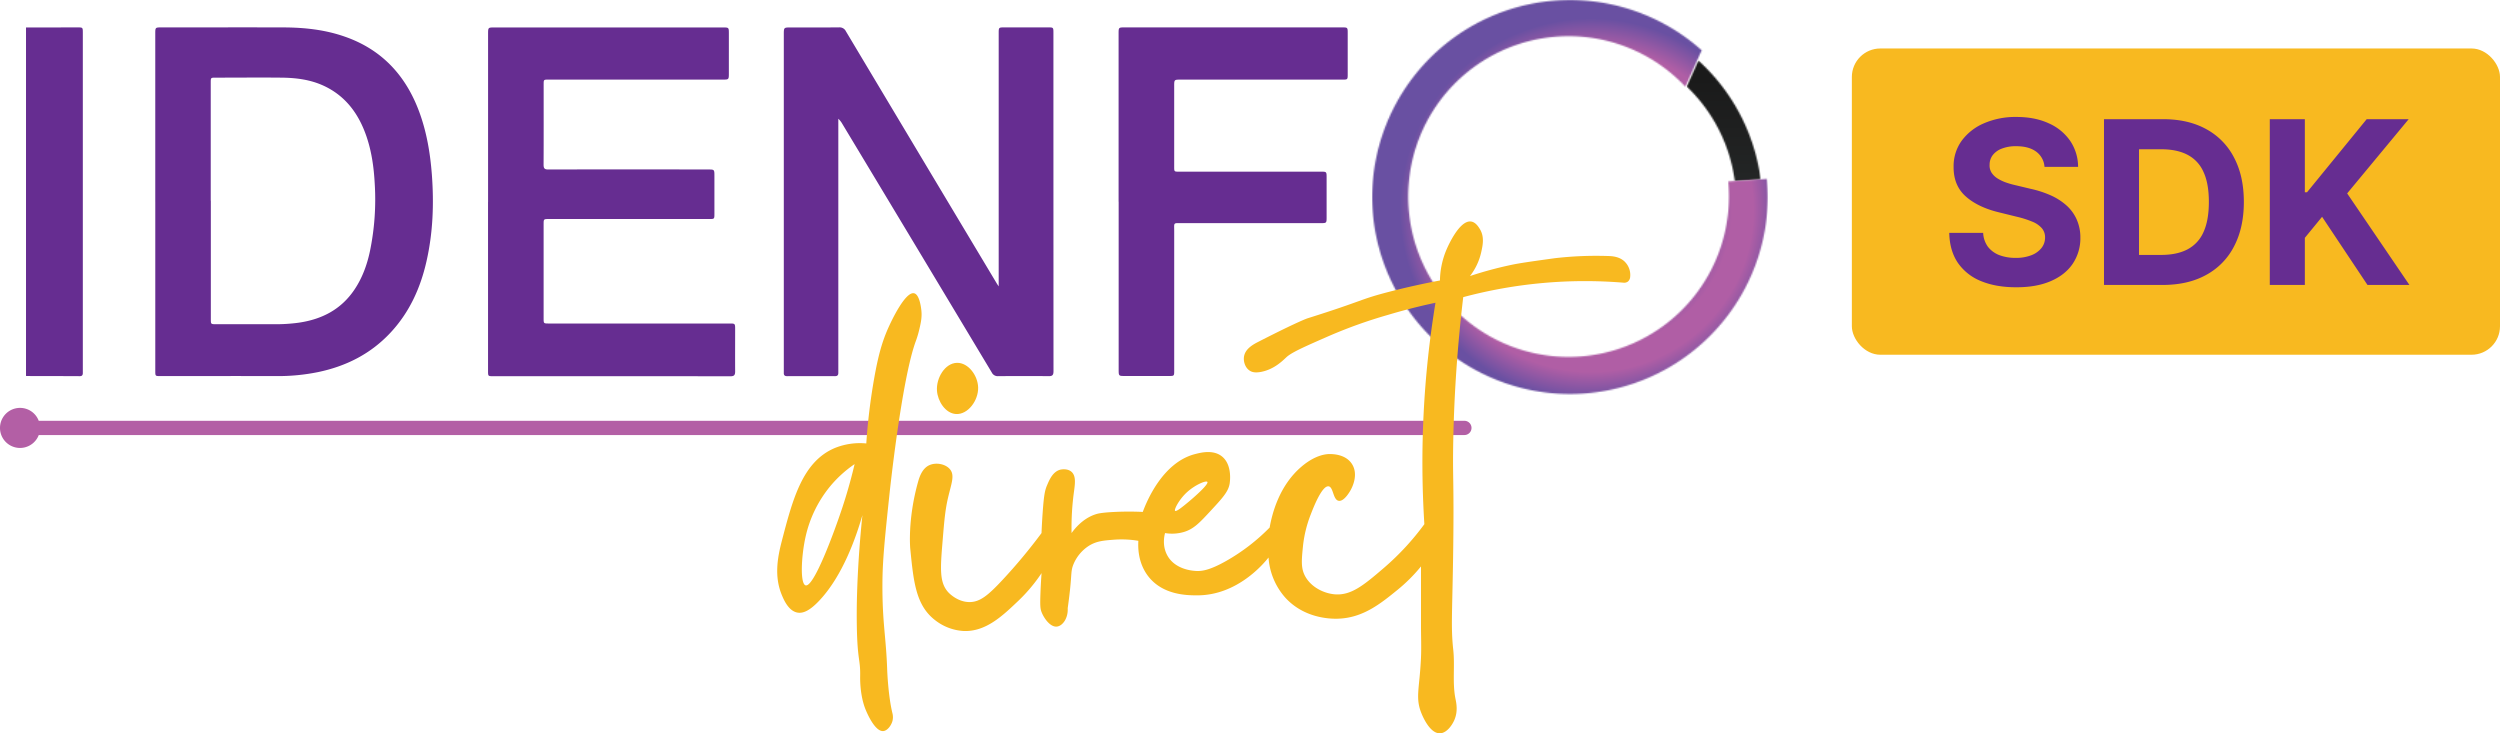
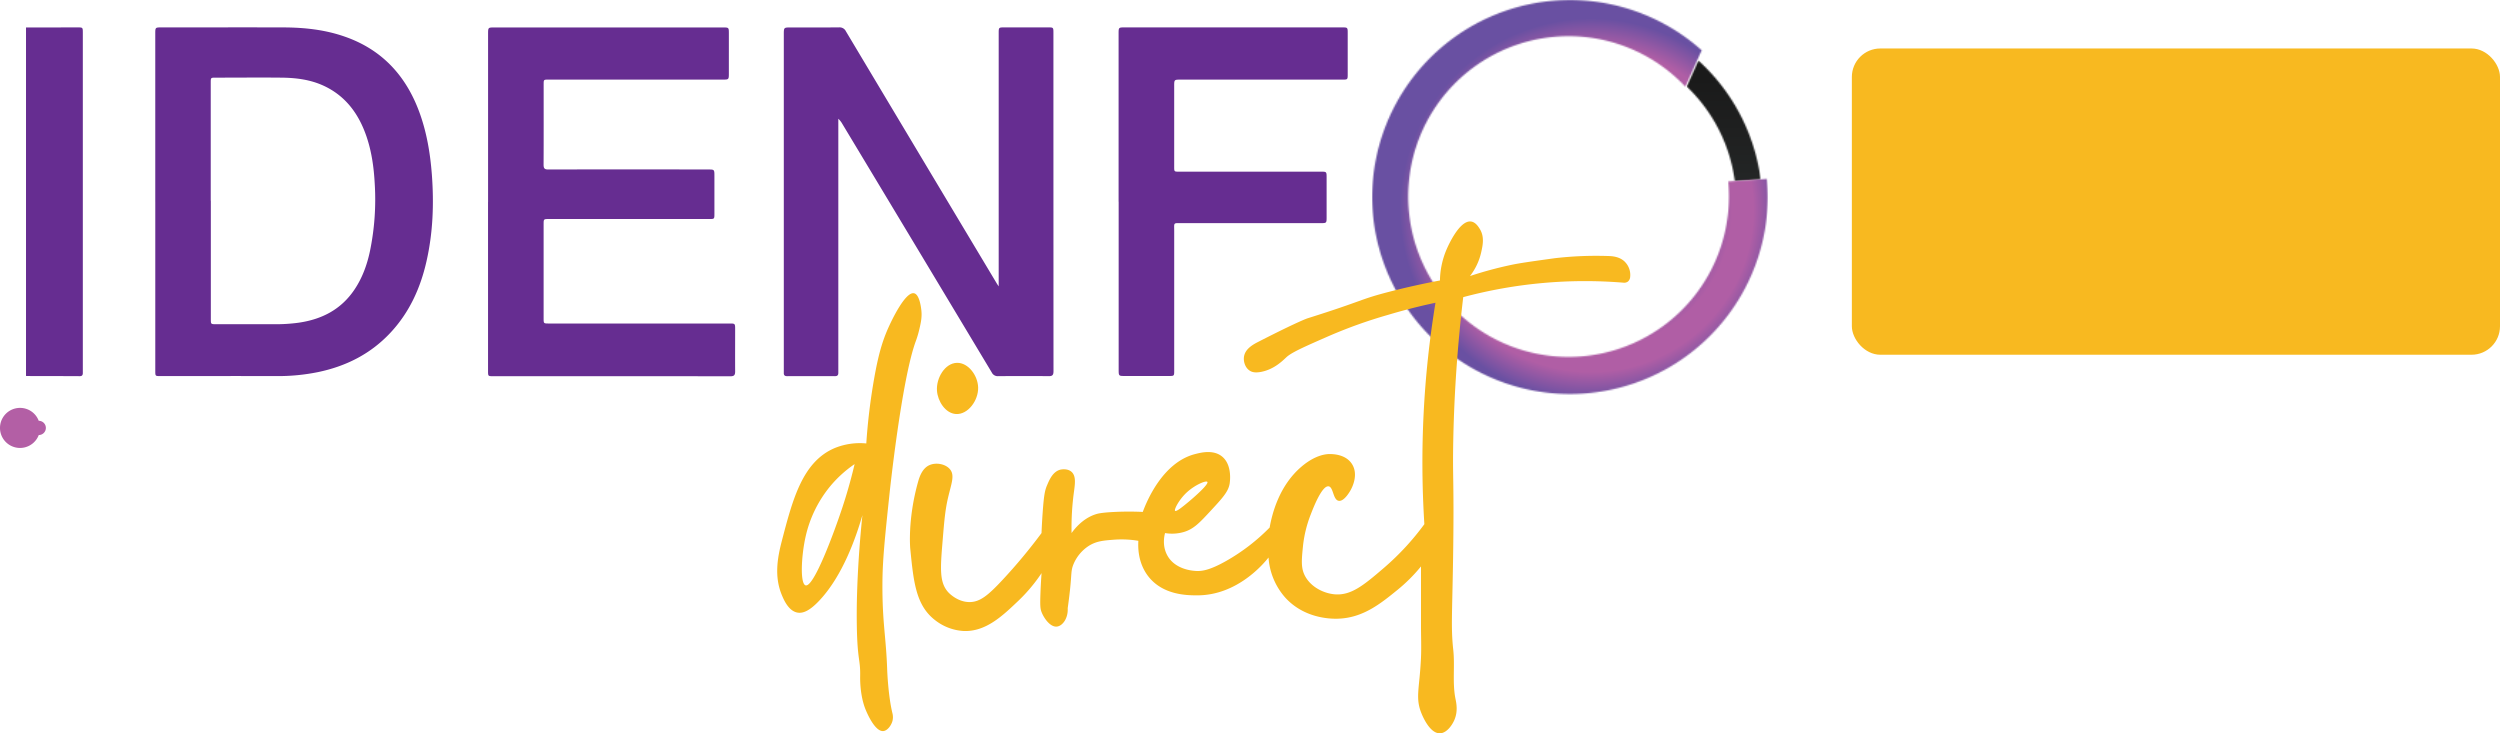
<svg xmlns="http://www.w3.org/2000/svg" id="Layer_1" data-name="Layer 1" viewBox="0 0 1755 514.81">
  <defs>
    <style>.cls-1{fill:#fff;}.cls-2{fill:#662d91;}.cls-3{mask:url(#mask);}.cls-4{fill:url(#linear-gradient);}.cls-5{mask:url(#mask-2);}.cls-6{fill:url(#radial-gradient);}.cls-7{fill:#b35fa5;}.cls-8{fill:#f8b920;}</style>
    <mask id="mask" x="1184.1" y="42.51" width="51.91" height="84.66" maskUnits="userSpaceOnUse">
      <g transform="translate(0 0.03)">
        <g id="mask0_260_51" data-name="mask0 260 51">
          <path class="cls-1" d="M1184.1,60.74a112.09,112.09,0,0,1,33.75,66.4L1236,125.9a136.74,136.74,0,0,0-43.68-83.39Z" />
        </g>
      </g>
    </mask>
    <linearGradient id="linear-gradient" x1="1210.05" y1="460.64" x2="1210.05" y2="391.24" gradientTransform="matrix(1, 0, 0, -1, 0, 516)" gradientUnits="userSpaceOnUse">
      <stop offset="0" stop-color="#1a1a1a" />
      <stop offset="1" stop-color="#232525" />
    </linearGradient>
    <mask id="mask-2" x="963.23" y="0" width="277.77" height="277.75" maskUnits="userSpaceOnUse">
      <g transform="translate(0 0.03)">
        <g id="mask1_260_51" data-name="mask1 260 51">
          <path class="cls-1" d="M963.23,138.85a138.89,138.89,0,0,0,277.77,0q0-6.73-.63-13.28l-27.16,1.81q.49,5.19.49,10.53a112.57,112.57,0,1,1-30.59-77.11l11.48-25.53a138.87,138.87,0,0,0-231.36,103.6" />
        </g>
      </g>
    </mask>
    <radialGradient id="radial-gradient" cx="375.18" cy="756.2" r="1" gradientTransform="matrix(134.17, 0, 0, -134.16, -49221.14, 101598.7)" gradientUnits="userSpaceOnUse">
      <stop offset="0" stop-color="#6950a2" />
      <stop offset="0.52" stop-color="#6950a2" />
      <stop offset="0.74" stop-color="#b05ea5" />
      <stop offset="0.85" stop-color="#b05ea5" />
      <stop offset="1" stop-color="#6950a2" />
    </radialGradient>
  </defs>
  <path id="text" class="cls-2" d="M18.26,19.26l36.47-.05c3.31,0,3.41.11,3.41,3.61v239c0,1.56-.62,2.22-2.15,2.22q-18.6-.09-37.23-.1a3,3,0,0,1-.5-.1ZM701.08,201V23.49c0-4.27,0-4.28,4-4.28h31.12c3.12,0,3.3.17,3.3,3.46q0,119,.05,237.9c0,2.66-.78,3.5-3.35,3.46-11.81-.12-23.63-.1-35.45,0a4.58,4.58,0,0,1-4.51-2.56Q643.86,174.22,591.35,87a15.15,15.15,0,0,0-2.85-3.67V261.7c0,1.65-.68,2.34-2.34,2.34q-16.83-.06-33.67,0c-1.68,0-2.34-.78-2.26-2.34V24.24c0-5,0-5,4.92-5,11.31,0,22.65.05,33.92-.05a4.86,4.86,0,0,1,4.73,2.71q52.89,88.51,105.9,177c.3.51.64,1,1.41,2.13M109,141.49V23.76c0-4.54,0-4.55,4.37-4.55,28.47,0,57-.07,85.43,0,14.75.05,29.31,1.56,43.42,6.54,25.55,8.94,42.59,26.92,52.14,52.89,5.17,14.06,7.63,28.69,8.79,43.65,1.56,20.56.82,41-3.74,61.07-4.27,18.93-12.09,36-25.24,50.09-14.07,15.11-31.49,23.72-51.16,27.78a139.41,139.41,0,0,1-28.6,2.75c-27.29-.07-54.57,0-81.86,0-3.52,0-3.54,0-3.54-3.7V141.49m39-.64v83c0,3.71,0,3.71,3.67,3.71h40.54a115.56,115.56,0,0,0,17.54-1.07c16-2.34,29.57-9.1,39.06-23.21,5.54-8.23,8.89-17.47,10.93-27.21a179.43,179.43,0,0,0,3.31-47.13c-.6-11.35-2.14-22.5-5.81-33.24-5.41-15.8-14.59-28.23-29.62-35.34-9.56-4.52-19.75-5.78-30.08-5.88-15.38-.16-30.76,0-46.15,0-3.46,0-3.46,0-3.46,3.66v82.74m194.69.82V24c0-4.75,0-4.75,4.43-4.75H507.46c4.19,0,4.2,0,4.2,4.38V51.17c0,4.68,0,4.68-4.41,4.68H385.12c-3.46,0-3.48,0-3.48,3.46,0,18.75.06,37.5-.05,56.24,0,2.74.78,3.41,3.34,3.4q56.1-.12,112.2,0c4.38,0,4.39,0,4.39,4.69v26.25c0,3.81,0,3.83-3.61,3.83H385.42c-3.79,0-3.8,0-3.8,3.84v65.76c0,3.75,0,3.75,3.7,3.75H512.07c4,0,4,0,4,4.27,0,9.81-.06,19.62,0,29.43,0,2.5-.73,3.34-3.22,3.34q-83.5-.1-167-.05c-3.18,0-3.25-.07-3.25-3.74V141.74m442.65-.2V23.8c0-4.58,0-4.59,4.33-4.59H942.09c4,0,4,0,4,4.28V51.86c0,4,0,4-3.8,4H828.87c-4.59,0-4.59,0-4.59,4.69V117c0,3.47,0,3.48,3.43,3.48h99.45c4.11,0,4.12,0,4.12,4.21v27.58c0,4.33,0,4.34-4.3,4.34H829.56c-6.07,0-5.27-.56-5.27,5.55V260c0,3.91,0,3.91-3.76,3.91H789.68c-4.38,0-4.38,0-4.38-4.69V141.54" transform="translate(0 0.03)" />
  <g id="icon">
    <g class="cls-3">
      <path class="cls-4" d="M1236,42.48H1184.1v84.63H1236Z" transform="translate(0 0.03)" />
    </g>
    <g class="cls-5">
      <path class="cls-6" d="M1241,0H963.23V277.72H1241Z" transform="translate(0 0.03)" />
    </g>
  </g>
-   <path id="underline" class="cls-7" d="M1028,295.37H27.19a14,14,0,0,0-13.13-9.06,14.06,14.06,0,1,0,11.69,21.87,13.85,13.85,0,0,0,1.45-2.81H1028a5,5,0,0,0,0-10Z" transform="translate(0 0.03)" />
+   <path id="underline" class="cls-7" d="M1028,295.37H27.19a14,14,0,0,0-13.13-9.06,14.06,14.06,0,1,0,11.69,21.87,13.85,13.85,0,0,0,1.45-2.81a5,5,0,0,0,0-10Z" transform="translate(0 0.03)" />
  <g id="direct">
    <path class="cls-8" d="M642.9,239.44a68.15,68.15,0,0,0,2.35-7.81c1.08-4.54,2.08-8.76,1.56-13.67-.19-1.73-1.23-11.2-5.08-12.1-6.25-1.47-16.19,20-17.57,23-4.78,10.36-7.61,20.39-10.55,37.1a423.09,423.09,0,0,0-5.47,45.31,46.82,46.82,0,0,0-21.87,3.12c-22.9,9.47-29.83,36.13-37.5,65.61-3.07,11.83-5.23,24.76,0,37.5,1.39,3.36,4.69,11.29,10.94,12.49,4,.79,8.9-1.28,16-9,15.63-16.95,24.85-42.53,29.69-59.36-1.32,12.85-4.43,45.82-3.91,77.72.41,24.77,2.59,23.13,2.34,35.54,0,1-.31,13.28,3.91,23.43.74,1.77,6.48,15.62,12.5,14.84,2.86-.36,5.42-4,6.25-7a11,11,0,0,0,0-5.47c-3-12.24-3.67-30.07-3.67-30.07-.78-23.83-3.48-33-3.36-60.92.07-16.74,1.74-32.51,5.08-64.06C624.55,345.67,632.94,266.35,642.9,239.44ZM591.35,356.22c-5.75,17.39-20,56.07-25.78,54.68-4-1-3.13-20.56,0-34.37a84.78,84.78,0,0,1,17.18-35.15,82.87,82.87,0,0,1,17.19-15.62C598.24,333,595.5,343.64,591.35,356.22Z" transform="translate(0 0.03)" />
    <path class="cls-8" d="M1140.51,183.6c-3.8-3.63-9-3.84-11.72-3.91a252.21,252.21,0,0,0-37.49,1.56c-16.21,2.26-24.31,3.38-30.47,4.69a272,272,0,0,0-28.9,7.81,42.24,42.24,0,0,0,7.81-16.4c1.12-5,2.48-10.94-.78-16.41-.94-1.56-3-5-6.25-5.46-8.24-1.18-16.41,17.76-17.19,19.52a58.18,58.18,0,0,0-4.68,21.87c-8.64,1.61-20.78,4.11-35.16,7.81-22.07,5.71-17.1,5.94-57.8,18.75,0,0-6,1.88-34.37,16.41-3.48,1.77-9.15,4.77-10.16,10.15-.66,3.47.62,8,3.91,10.15,1.46,1,3.85,1.8,8.59.78,8.82-1.88,14.59-7.74,17.18-10.15,3.74-3.46,12.39-7.26,29.69-14.84a337.25,337.25,0,0,1,41.4-14.84c8.87-2.66,20.21-5.74,33.59-8.59a689.06,689.06,0,0,0-7.81,155.44,182.9,182.9,0,0,1-28.12,30.46c-14.47,12.44-23.44,19.9-35.16,18.75-7.5-.75-16.13-5-20.31-12.5-3.18-5.73-2.63-11.27-1.56-21.87a85.45,85.45,0,0,1,5.47-21.87c1.65-4.26,7.81-20.31,12.5-19.53,3.37.54,3,9.41,7,10.15s8.31-7.28,8.59-7.81c.85-1.61,5.53-10.54.78-18-4.41-6.9-13.47-7-15.62-7-1.65,0-9.37.07-19.53,8.59-16.12,13.52-21,33.7-22.65,43a138.22,138.22,0,0,1-30.47,23.43c-11.82,6.67-17.37,7.38-21.87,7-2.23-.17-14.19-1.11-19.53-10.93-3.63-6.67-2.11-13.54-1.56-15.63a29.39,29.39,0,0,0,13.28-.78c6.82-2.06,10.89-6.35,18.74-14.84,8.15-8.8,12.22-13.2,13.28-18.74.11-.57,2.35-13.39-5.46-19.53-6.14-4.81-14.75-2.59-18.75-1.56-23.09,5.93-34.22,33.88-36.72,40.61-4.61-.22-11.35-.38-19.53,0-9.37.44-12.07,1.19-13.28,1.57-3.68,1.15-10.61,4.17-17.18,13.27a188.75,188.75,0,0,1,1.56-28.11c.78-5.83,1.86-11.77-1.56-14.85-3-2.67-7.6-1.61-7.81-1.56-5.32,1.31-7.77,7.12-9.38,10.94-1.56,3.64-2.25,7.1-3.12,19.52-.4,5.74-.64,10.56-.78,14.06A381.1,381.1,0,0,1,703.84,407c-10.16,10.88-15.93,15.72-23.44,15.62-8.53-.11-14.42-6.55-14.84-7-6.09-6.85-5.47-16.4-3.91-35.15,1.22-14.92,1.84-22.38,3.91-31.24,2.34-9.94,4.68-15.34,1.56-19.53-3-4-10-5.4-14.84-3.12s-6.76,7.93-7.81,11.71C637,365,639,385.12,639,385.12c2.29,23.11,3.9,39.59,17.18,50a35.73,35.73,0,0,0,20.31,7.81c15.49.62,27.24-10.57,38.28-21.09a114.82,114.82,0,0,0,16.41-19.53c-.26,3.5-.57,8.32-.78,14.06-.34,8.92-.11,11,.78,13.28,1.61,4.2,6.12,10.83,10.93,10.16,3.91-.55,7.81-5.92,7.42-12.89.41-2.91,1-7.23,1.57-12.5,1.25-11.51.64-13.64,2.34-18a28.24,28.24,0,0,1,10.94-13.28c5.34-3.35,10.34-3.74,17.57-4.3a71.2,71.2,0,0,1,17.19.78c-.28,4.14-.46,15.42,7,25,10.36,13.28,27.6,13.28,34.37,13.28,28.29,0,46.87-22.59,50-26.56a47.14,47.14,0,0,0,11.72,28.12c13.08,14.39,31.13,15,36.72,14.84,17.71-.4,30.28-10.62,42.18-20.31a114.08,114.08,0,0,0,16.41-16.4v41.74c0,7.44.32,14.88,0,22.31-.95,21.22-4,27.68,0,38.27.62,1.65,5.82,15,13.28,14.84,4.75-.11,8.59-5.71,10.15-9.37,2.66-6.15,1.34-12.12.78-14.84-2.27-11.24-.32-23-1.56-34.37-1.81-16.66-.57-26.1,0-73.42.55-46.31-.52-46.71,0-73.43.48-24.21,2-58.64,7-100.76a330.74,330.74,0,0,1,112.49-10.15,4.39,4.39,0,0,0,3.12-.79,4.67,4.67,0,0,0,1.57-3.12,13.12,13.12,0,0,0-3.91-10.93Zm-307,161.68c5.72-5.1,13.2-8.2,14.06-7,1.12,1.57-9,10.52-13.28,14.06-4,3.32-8.48,7-9.37,6.25S827.67,350.5,833.51,345.28Z" transform="translate(0 0.03)" />
    <path class="cls-8" d="M671.81,254.68c-8.46.17-14.66,10.67-14.06,19.52.5,7.38,5.86,15.91,13.28,16.41,8.41.56,15.92-9.49,15.62-18.75C686.38,263.54,679.74,254.52,671.81,254.68Z" transform="translate(0 0.03)" />
  </g>
  <g id="badge">
    <rect class="cls-8" x="1300" y="34.03" width="455" height="215" rx="20" />
-     <path class="cls-2" d="M1435.24,117.1a14.42,14.42,0,0,0-5.85-10.68q-5.17-3.81-14-3.81a26.76,26.76,0,0,0-10.17,1.71,14.35,14.35,0,0,0-6.36,4.6,11.06,11.06,0,0,0-2.16,6.7,9.52,9.52,0,0,0,1.31,5.46,13.57,13.57,0,0,0,4,4,30.12,30.12,0,0,0,5.91,2.9,60.36,60.36,0,0,0,7.16,2.05l10.45,2.5a73.44,73.44,0,0,1,14,4.54,42.68,42.68,0,0,1,11,7,29.12,29.12,0,0,1,7.22,9.77,31,31,0,0,1,2.67,12.9,32.16,32.16,0,0,1-5.46,18.52q-5.34,7.78-15.45,12.11t-24.26,4.26q-14.1,0-24.55-4.32a35.93,35.93,0,0,1-16.25-12.79q-5.79-8.52-6.08-21.07h23.81a17.92,17.92,0,0,0,3.35,9.77,18.75,18.75,0,0,0,8,5.85A31.81,31.81,0,0,0,1415,181a29.55,29.55,0,0,0,10.86-1.81,16.69,16.69,0,0,0,7.21-5.06,11.65,11.65,0,0,0,2.56-7.44,9.7,9.7,0,0,0-2.33-6.6,17.71,17.71,0,0,0-6.7-4.54,68.1,68.1,0,0,0-10.74-3.41L1403.14,149q-14.72-3.58-23.24-11.2t-8.47-20.51a30.45,30.45,0,0,1,5.63-18.46,37.82,37.82,0,0,1,15.74-12.33,55.42,55.42,0,0,1,22.72-4.43q13,0,22.62,4.43a35.75,35.75,0,0,1,15.11,12.33,32.63,32.63,0,0,1,5.57,18.29Zm83,82.9H1477V83.64h41.59q17.55,0,30.23,7a47.17,47.17,0,0,1,19.48,19.95q6.88,13,6.88,31.14T1568.26,173a47.22,47.22,0,0,1-19.6,20Q1535.94,200,1518.21,200Zm-16.65-21.08h15.62q10.92,0,18.36-3.86a24.91,24.91,0,0,0,11.25-12.1q3.8-8.25,3.8-21.25t-3.8-21.09a24.61,24.61,0,0,0-11.2-12q-7.44-3.87-18.35-3.86h-15.68Zm91.8,21.08V83.64H1618v51.3h1.53l41.88-51.3h29.48l-43.18,52.1,43.7,64.26h-29.44l-31.87-47.84L1618,166.93V200Z" transform="translate(0 0.03)" />
  </g>
</svg>